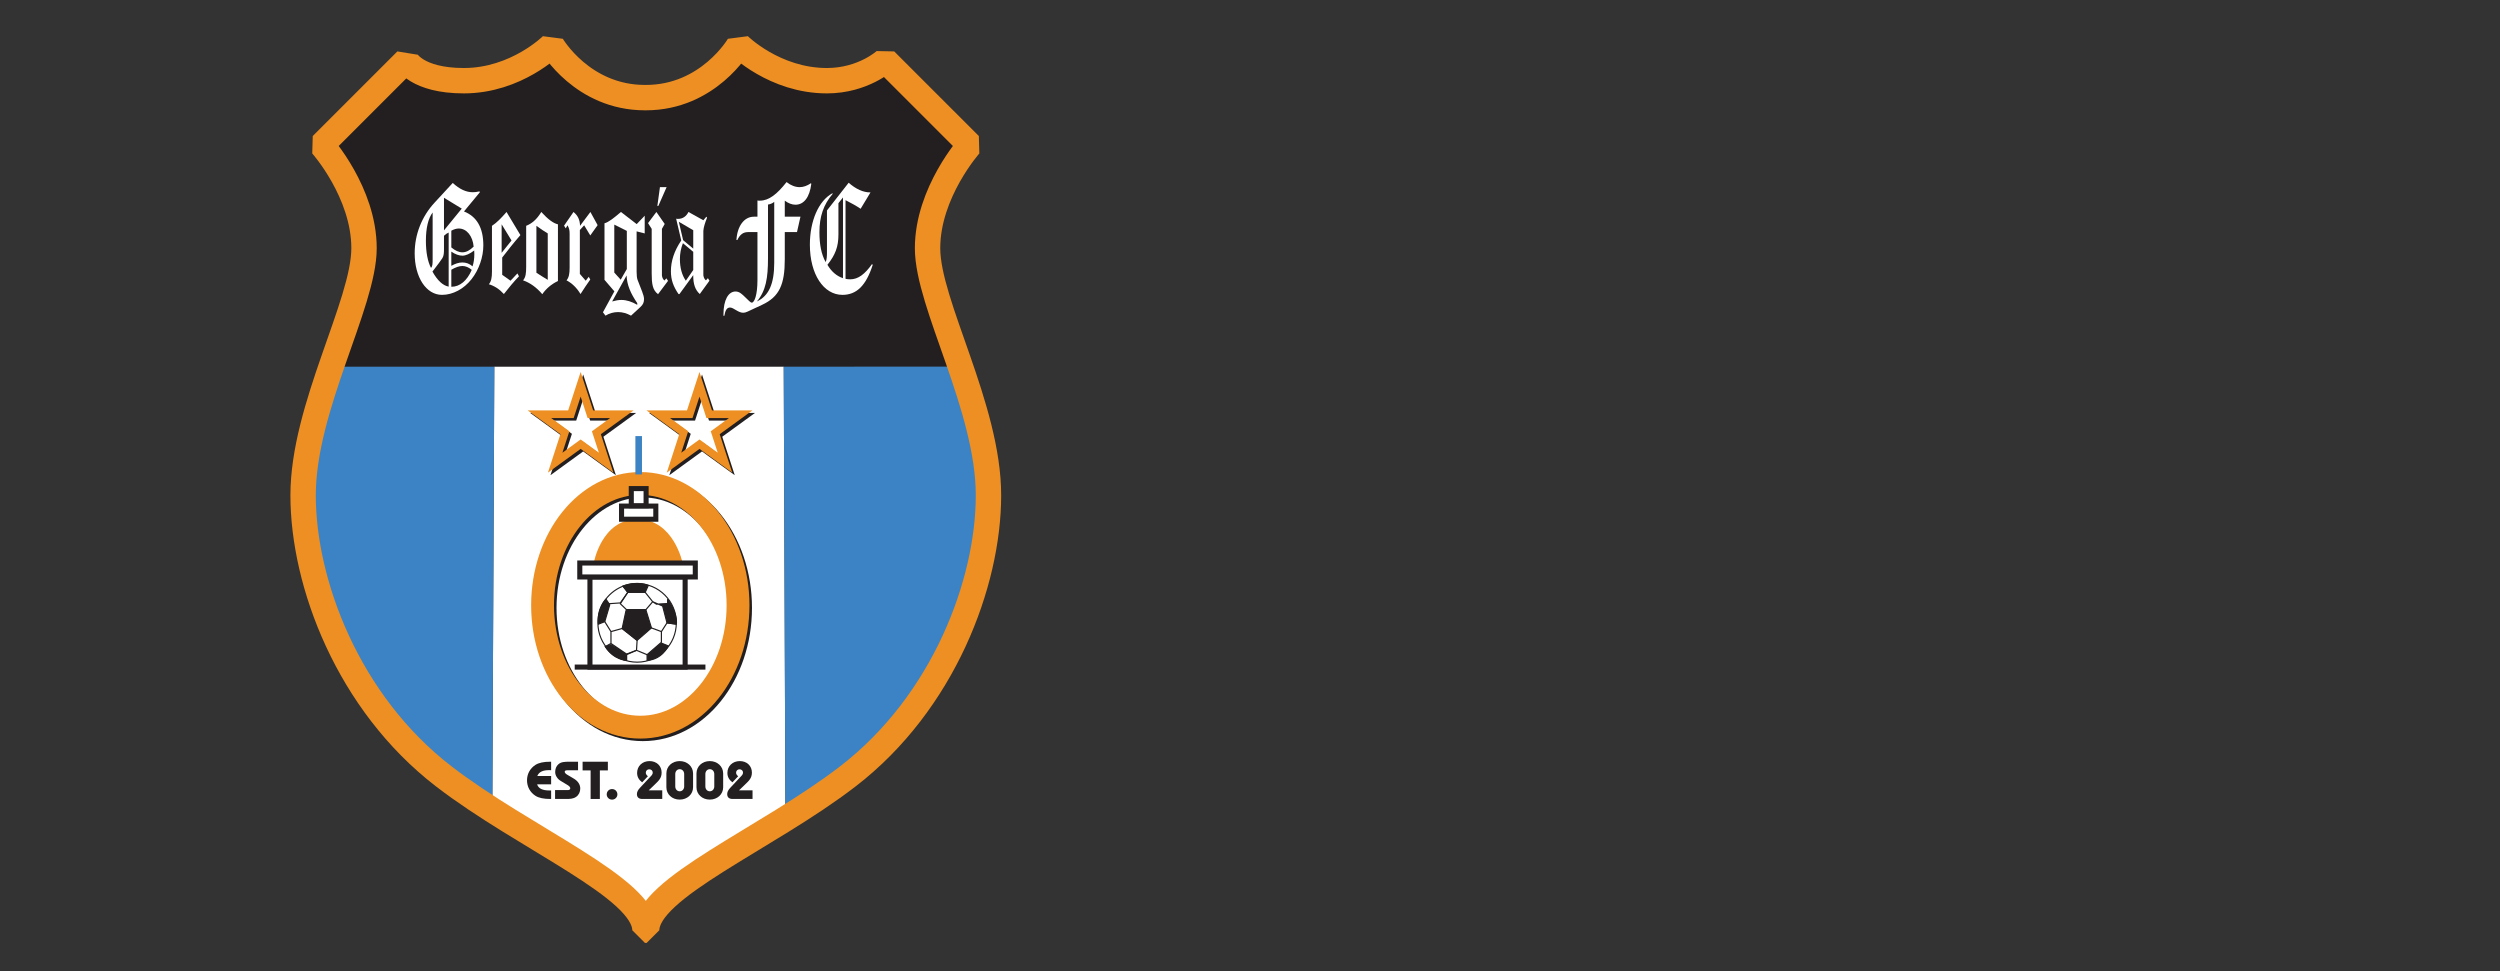
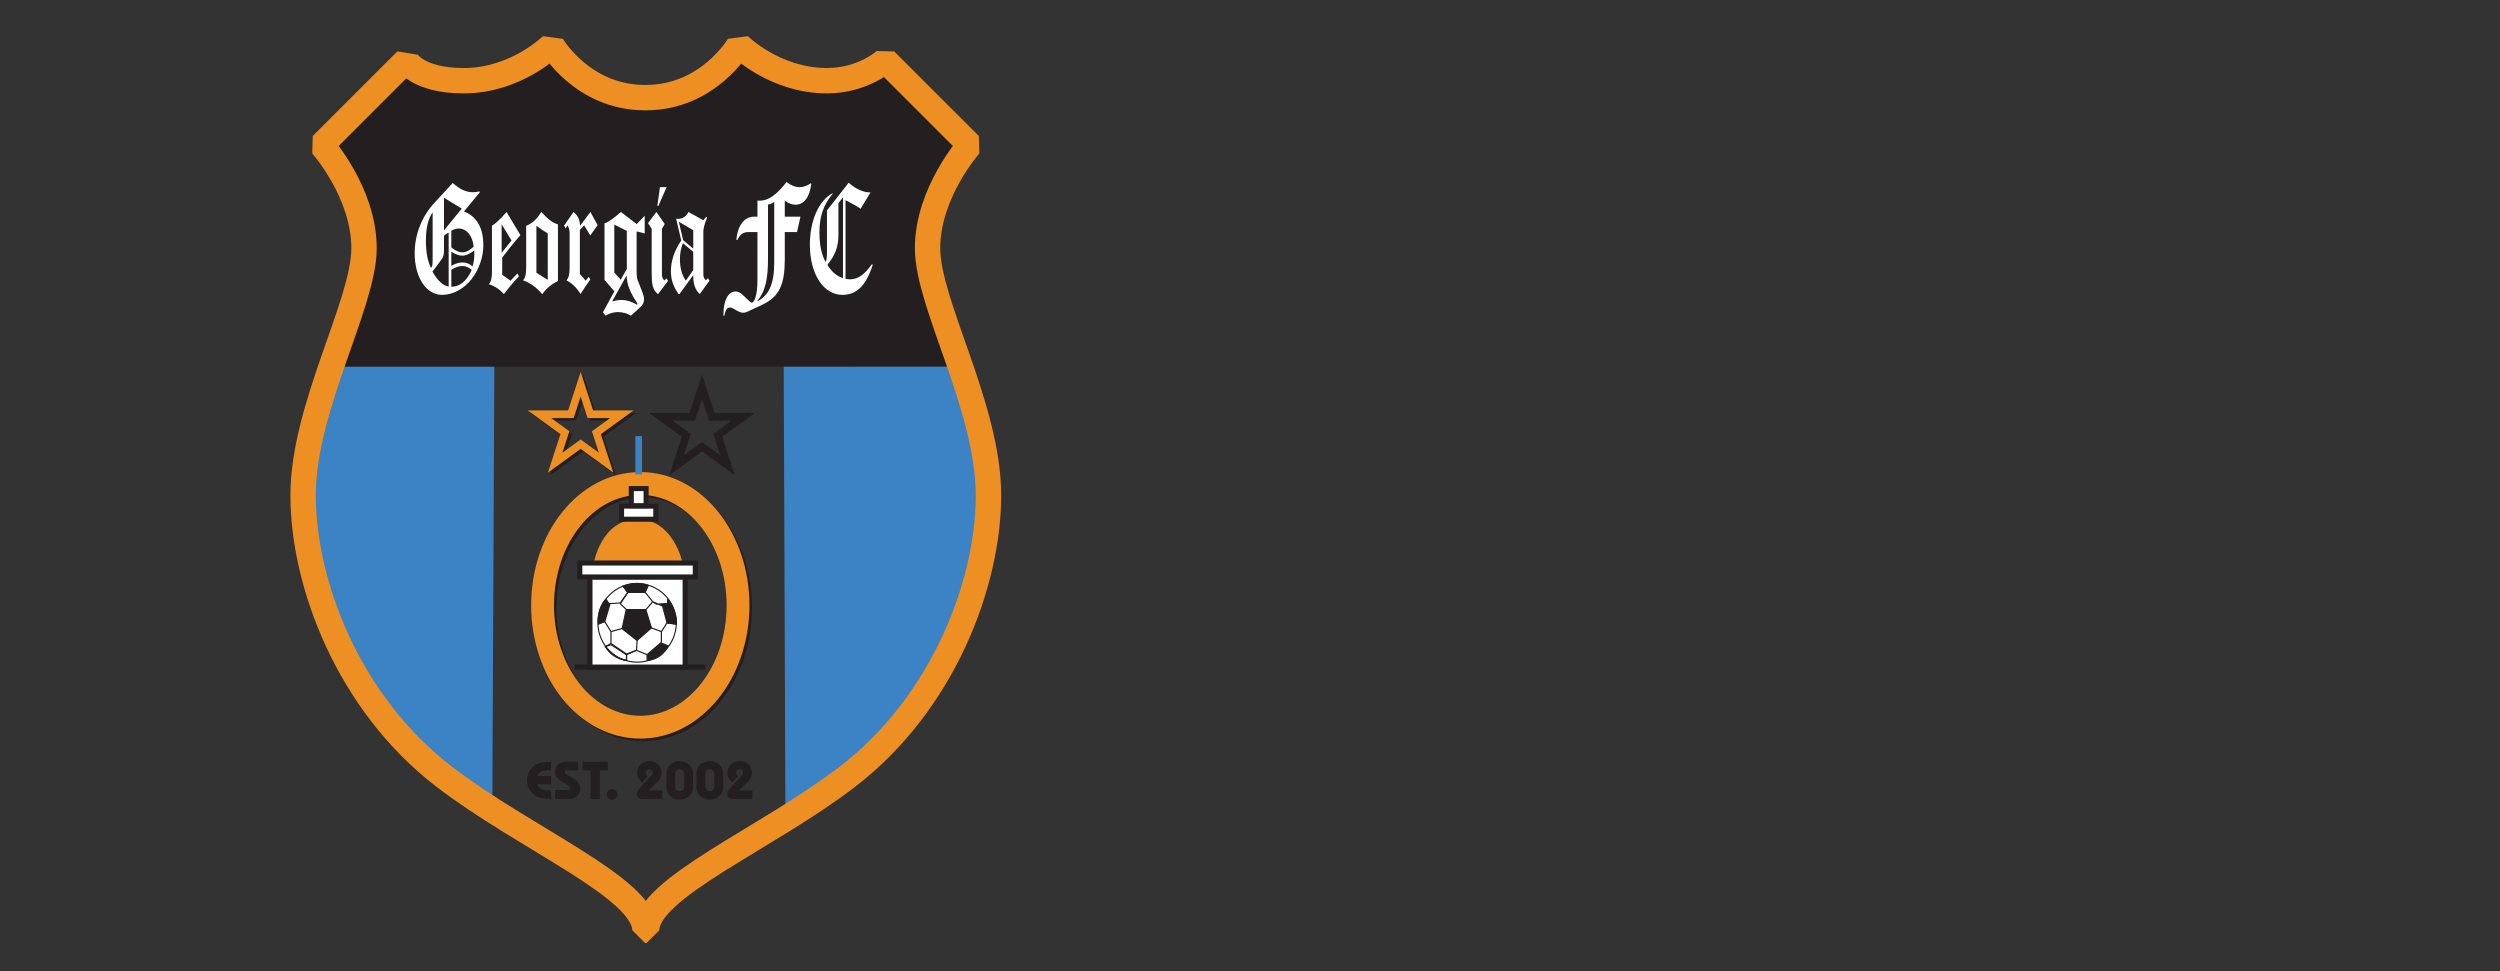
<svg xmlns="http://www.w3.org/2000/svg" xmlns:xlink="http://www.w3.org/1999/xlink" width="984.86pt" height="382.64pt" viewBox="0 0 984.86 382.64" version="1.1">
  <rect x="0" y="0" width="984.86" height="382.64" fill="#333333" stroke="none" />
  <defs>
    <g>
      <symbol overflow="visible" id="glyph0-0">
        <path style="stroke:none;" d="" />
      </symbol>
      <symbol overflow="visible" id="glyph0-1">
        <path style="stroke:none;" d="M 10.094 0 L 10.094 -3.359 C 9.859 -3.344 9.609 -3.344 9.406 -3.344 C 6.672 -3.344 5.062 -4.156 4.578 -5.766 L 10.094 -5.766 L 10.094 -9.047 L 4.641 -9.047 C 5.312 -10.656 6.812 -11.359 9.344 -11.359 C 9.562 -11.359 9.828 -11.359 10.094 -11.328 L 10.094 -14.672 C 9.969 -14.672 9.844 -14.672 9.719 -14.672 C 7.172 -14.672 5.266 -14.266 3.938 -13.438 C 1.781 -12.047 0.594 -9.859 0.594 -7.344 C 0.594 -4.828 1.781 -2.625 3.938 -1.234 C 5.266 -0.406 7.172 0 9.719 0 C 9.844 0 9.969 0 10.094 0 Z M 10.094 0 " />
      </symbol>
      <symbol overflow="visible" id="glyph0-2">
        <path style="stroke:none;" d="M 0.672 0 L 4.703 0 C 4.781 0 4.844 0 4.938 0 C 6.5 0 7.828 -0.016 9 -0.859 C 10.016 -1.578 10.594 -2.766 10.594 -4.094 C 10.594 -5.625 9.75 -6.969 8.188 -7.938 L 5.438 -9.562 C 4.781 -9.969 4.469 -10.344 4.469 -10.75 C 4.469 -11.203 4.938 -11.312 5.875 -11.312 L 9.719 -11.312 L 9.719 -14.672 L 6.359 -14.672 C 4.422 -14.672 3.062 -14.609 2.016 -13.703 C 1.172 -12.969 0.719 -11.922 0.719 -10.625 C 0.719 -9.312 1.516 -7.953 2.828 -7.156 L 5.641 -5.453 C 6.312 -5.031 6.656 -4.641 6.656 -4.219 C 6.656 -3.781 6.344 -3.5 5.734 -3.5 L 0.672 -3.5 Z M 0.672 0 " />
      </symbol>
      <symbol overflow="visible" id="glyph0-3">
        <path style="stroke:none;" d="M 7.047 -11.25 L 10.203 -11.25 L 10.203 -14.672 L 0.25 -14.672 L 0.25 -11.25 L 3.406 -11.25 L 3.406 0 L 7.047 0 Z M 7.047 -11.25 " />
      </symbol>
      <symbol overflow="visible" id="glyph0-4">
        <path style="stroke:none;" d="M 0.859 -1.797 C 0.859 -0.656 1.797 0.266 2.953 0.266 C 4.109 0.266 5.062 -0.656 5.062 -1.797 C 5.062 -2.984 4.156 -3.906 2.953 -3.906 C 1.766 -3.906 0.859 -2.984 0.859 -1.797 Z M 0.859 -1.797 " />
      </symbol>
      <symbol overflow="visible" id="glyph0-5">
        <path style="stroke:none;" d="" />
      </symbol>
      <symbol overflow="visible" id="glyph0-6">
        <path style="stroke:none;" d="M 3.078 0 L 10.906 0 L 10.906 -3.406 L 5.578 -3.406 L 7.906 -5.641 C 9.469 -7.141 10.656 -8.203 10.656 -10.406 C 10.656 -13.016 8.688 -14.922 5.891 -14.922 C 3.047 -14.922 1 -12.953 1 -10.281 C 1 -8.734 1.641 -7.578 2.984 -6.547 L 5.25 -8.953 C 4.703 -9.375 4.422 -9.844 4.422 -10.359 C 4.422 -11.125 5.016 -11.688 5.75 -11.688 C 6.594 -11.688 7.156 -11.125 7.156 -10.391 C 7.156 -9.984 6.969 -9.547 6.547 -9.109 L 2.125 -4.391 C 1.328 -3.531 0.922 -2.75 0.922 -1.938 C 0.922 -0.672 1.641 0 3.078 0 Z M 3.078 0 " />
      </symbol>
      <symbol overflow="visible" id="glyph0-7">
        <path style="stroke:none;" d="M 0.672 -10.047 L 0.672 -4.609 C 0.672 -1.891 2.859 0.25 5.922 0.25 C 8.938 0.25 11.188 -1.875 11.188 -4.609 L 11.188 -10.047 C 11.188 -12.828 8.875 -14.922 5.922 -14.922 C 2.938 -14.922 0.672 -12.844 0.672 -10.047 Z M 7.688 -4.953 C 7.688 -3.812 6.891 -3.016 5.922 -3.016 C 4.938 -3.016 4.172 -3.812 4.172 -4.953 L 4.172 -9.797 C 4.172 -10.938 4.953 -11.734 5.922 -11.734 C 6.906 -11.734 7.688 -10.938 7.688 -9.797 Z M 7.688 -4.953 " />
      </symbol>
      <symbol overflow="visible" id="glyph1-0">
        <path style="stroke:none;" d="" />
      </symbol>
      <symbol overflow="visible" id="glyph1-1">
        <path style="stroke:none;" d="M 15.969 -43.031 L 8.844 -35.312 C 3.719 -29.797 0.969 -22.688 0.969 -15.297 C 0.969 -5.922 5.469 1.062 11.734 1.062 C 16.016 1.062 20.344 -1.266 23.375 -5.125 C 26.344 -8.906 28.016 -13.906 28.016 -18.422 C 28.016 -25.344 25.469 -29.797 20.391 -31.797 L 26.656 -39.375 L 26.516 -39.703 C 25.422 -39.438 24.547 -39.375 23.812 -39.375 C 21.219 -39.375 18.641 -40.578 15.969 -43.031 Z M 8.047 -31.391 L 8.047 -13.234 C 8.047 -11.172 8.016 -10.109 7.391 -9.578 C 6.078 -12.109 5.391 -15.766 5.391 -20.219 C 5.391 -25.281 6.297 -29.062 8.047 -31.391 Z M 12.516 -24.344 L 12.516 -37.188 L 19.516 -32.922 Z M 14.359 -2.188 C 12.078 -2.594 9.938 -4.594 7.969 -8.109 C 10.062 -10.844 11.375 -12.578 11.906 -13.438 C 12.469 -14.375 12.516 -15.562 12.516 -17.094 C 12.516 -17.297 12.516 -17.5 12.516 -17.688 L 12.516 -22.219 C 13.125 -22.812 13.703 -23.219 14.359 -23.484 Z M 15.406 -24.219 C 16.5 -24.812 17.469 -25.078 18.344 -25.078 C 21.438 -25.078 23.812 -22.156 24.203 -17.953 C 22.672 -16.422 21.219 -15.703 19.781 -15.703 C 18.344 -15.703 16.938 -16.359 15.406 -17.625 Z M 15.406 -15.969 C 16.984 -14.906 18.422 -14.375 19.781 -14.375 C 21.094 -14.375 22.672 -15.094 24.422 -16.422 C 24.469 -15.969 24.469 -15.5 24.469 -15.031 C 24.469 -13.234 24.25 -11.641 23.766 -10.172 C 22.547 -11.234 21.219 -11.703 19.734 -11.703 C 18.344 -11.703 16.938 -11.234 15.406 -10.375 Z M 15.406 -2.125 L 15.406 -8.844 C 17.062 -9.781 18.469 -10.312 19.734 -10.312 C 21.047 -10.312 22.281 -9.781 23.453 -8.781 C 21.578 -4.453 18.734 -2.125 15.406 -2.125 Z M 15.406 -2.125 " />
      </symbol>
      <symbol overflow="visible" id="glyph1-2">
        <path style="stroke:none;" d="M 5.953 -15.5 L 5.953 -26.734 L 9.844 -20.359 Z M 7.875 -31.594 C 5.781 -29.141 3.891 -27.266 2.141 -26.141 L 2.141 -8.109 C 2.141 -5.781 1.875 -4.25 0.922 -3.125 C 3.109 -2.469 5.078 -1.203 6.828 0.734 C 8.891 -1.922 10.859 -4.25 12.781 -6.25 L 12.172 -7.391 L 9.453 -4.516 L 6.172 -6.844 L 6.172 -13.641 C 8.312 -16.422 10.672 -19.422 13.344 -22.484 Z M 7.875 -31.594 " />
      </symbol>
      <symbol overflow="visible" id="glyph1-3">
        <path style="stroke:none;" d="M 6.172 -7.656 L 6.172 -26.141 C 7.797 -24.938 9.281 -23.953 10.641 -23.141 L 10.641 -4.859 C 9.188 -5.719 7.703 -6.656 6.172 -7.656 Z M 8.484 0.797 C 10.062 -1.469 12.125 -3.188 14.656 -4.391 L 14.656 -26.734 C 12.953 -27.078 10.719 -28.672 8.094 -31.594 C 6.297 -28.609 4.328 -27 2.141 -26.141 L 2.141 -9.984 C 2.141 -7.453 1.969 -5.922 0.922 -4.656 C 3.625 -3.719 6.266 -1.859 8.484 0.797 Z M 8.484 0.797 " />
      </symbol>
      <symbol overflow="visible" id="glyph1-4">
        <path style="stroke:none;" d="M 3.938 -31.594 L 0.219 -26.203 L 0.875 -25.141 L 1.578 -26.344 C 2.188 -25.281 2.406 -24.406 2.406 -23.141 L 2.406 -9.641 C 2.406 -7.312 2.141 -5.781 1.188 -4.656 C 3.328 -3.531 5.172 -1.797 6.703 0.734 C 8.047 -1.391 9.328 -3.266 10.547 -4.984 L 9.938 -6.047 L 8.75 -4.516 L 6.438 -7.188 L 6.438 -24.484 L 8.141 -26.344 L 10.547 -22.344 L 13.438 -26.406 L 10.594 -31.594 L 6.516 -26.141 C 6.438 -28.609 5.609 -30.203 3.938 -31.594 Z M 3.938 -31.594 " />
      </symbol>
      <symbol overflow="visible" id="glyph1-5">
        <path style="stroke:none;" d="M 15.094 4.984 C 12.906 3.719 10.859 3.062 8.844 3.062 C 7.75 3.062 6.562 3.266 5.203 3.656 L 10.891 -6.578 C 11.031 -2.859 12.469 0.469 15.094 4.328 Z M 10.984 -24.141 L 10.984 -9.109 L 8.578 -4.922 L 6.047 -7.719 L 6.047 -26.609 Z M 2.188 -4.859 L 6.078 -0.328 L 1.578 7.922 L 2.578 9.25 C 4.109 8.312 5.781 7.844 7.531 7.844 C 9.281 7.844 10.938 8.312 12.641 9.25 L 16.406 5.781 C 17.328 4.922 17.766 4.062 17.766 2.734 C 17.766 1.125 16.594 -1.125 15.188 -4.922 C 14.969 -5.594 14.844 -6.656 14.844 -8.047 L 14.844 -23.953 L 18.031 -23.141 L 18.031 -30.125 L 14.875 -26.812 L 8.672 -31.594 C 5.859 -29.203 3.766 -27.531 2.188 -27.141 Z M 2.188 -4.859 " />
      </symbol>
      <symbol overflow="visible" id="glyph1-6">
        <path style="stroke:none;" d="M 6.391 -6.516 L 6.391 -24.938 L 7.484 -26.875 L 4.203 -31.594 L 0.922 -27.203 L 2.359 -24.938 L 2.359 -7.516 C 2.359 -3.328 2.672 -0.859 4.859 0.797 L 8.797 -4.453 L 8.141 -5.453 L 7.391 -4.594 C 6.875 -4.984 6.516 -5.656 6.391 -6.516 Z M 4.594 -33.984 L 4.984 -33.984 L 8.234 -41.375 L 5.609 -41.375 Z M 4.594 -33.984 " />
      </symbol>
      <symbol overflow="visible" id="glyph1-7">
        <path style="stroke:none;" d="M 5.641 -20.484 L 3.938 -27.734 L 9.625 -24.406 L 9.625 -17.156 Z M 9.625 -8.719 L 6.703 -4.516 C 5.172 -6.719 4.375 -9.578 4.375 -13.031 C 4.375 -15.234 4.766 -17.297 5.562 -19.297 L 9.625 -15.891 Z M 9.625 -6.719 C 9.625 -6.656 9.625 -6.516 9.625 -6.453 C 9.625 -3.125 10.422 -0.859 12.203 0.734 L 16.016 -4.516 L 15.406 -5.516 L 14.625 -4.656 C 14.094 -5.062 13.75 -5.719 13.609 -6.656 L 13.609 -24.141 C 13.703 -25.547 14.219 -27.203 15.062 -29.328 L 14.797 -29.734 L 13.609 -28.328 L 7.75 -31.594 C 6.875 -29.859 5.469 -28.875 3.672 -28.875 C 3.406 -28.875 3.156 -28.875 2.891 -28.938 L 4.906 -20.359 C 2.094 -16.234 0.828 -12.172 0.828 -8.25 C 0.828 -4.797 1.797 -2.266 3.812 0.734 L 4.203 0.734 Z M 9.625 -6.719 " />
      </symbol>
      <symbol overflow="visible" id="glyph1-8">
        <path style="stroke:none;" d="" />
      </symbol>
      <symbol overflow="visible" id="glyph1-9">
        <path style="stroke:none;" d="M 8.406 -23.672 L 8.406 -4.797 C 8.406 1.266 7.172 4.125 6.172 4.125 C 5.641 4.125 4.859 3.188 3.594 2 C 2.359 0.797 1.312 -0.266 -0.219 -0.266 C -3.062 -0.266 -4.984 3.062 -4.984 8.781 C -4.984 8.906 -4.984 9.109 -4.984 9.312 L -4.641 9.312 C -4.25 7.047 -3.594 6.047 -2.406 6.047 C -0.969 6.047 0.781 8.109 2.797 8.109 C 3.281 8.109 3.844 7.984 4.516 7.656 L 10.234 4.984 C 17.109 1.797 19.172 -3.125 19.172 -12.969 L 19.172 -23.672 L 23.984 -23.672 L 25.344 -29.734 L 19.172 -29.734 L 19.172 -36.047 C 20.609 -34.984 22.016 -34.453 23.375 -34.453 C 26.703 -34.453 28.969 -37.375 29.625 -42.703 L 29.453 -42.906 C 27.969 -41.906 26.516 -41.375 25.031 -41.375 C 23.328 -41.375 21.578 -42.031 19.875 -43.375 C 16.109 -38.578 12.906 -36.047 9.328 -36.047 C 9.016 -36.047 8.703 -36.047 8.406 -36.125 L 8.406 -29.734 L 7 -29.734 C 3.156 -29.734 0.438 -26 0.125 -20.547 L 0.484 -20.547 C 1.531 -22.75 2.797 -23.672 4.766 -23.672 Z M 12.562 -34.516 C 13.391 -34.656 14.219 -34.922 15.016 -35.578 L 15.016 -11.578 C 15.016 -3.328 12.906 1.469 8.188 3.656 C 11.734 -0.531 12.562 -5.594 12.562 -13.375 Z M 12.562 -34.516 " />
      </symbol>
      <symbol overflow="visible" id="glyph1-10">
        <path style="stroke:none;" d="M 7.094 -11.844 C 5.422 -14.828 4.641 -18.75 4.641 -23.609 C 4.641 -29.859 6.266 -34.516 9.844 -38.719 L 9.766 -38.984 C 4.328 -35.984 0.875 -28.141 0.875 -18.688 C 0.875 -7.047 6.297 1.062 13.703 1.062 C 19.297 1.062 23.016 -2.594 25.641 -10.781 L 25.344 -11.047 C 22.5 -7.047 19.875 -5.062 16.766 -5.062 C 16.109 -5.062 15.5 -5.125 14.922 -5.25 L 14.922 -36.25 C 17.281 -35.047 19.297 -33.922 20.875 -32.859 L 24.766 -39.312 C 24.688 -39.312 24.641 -39.312 24.547 -39.312 C 21.922 -39.312 19.031 -40.578 16.156 -43.109 L 7.609 -32.188 L 7.609 -16.562 C 7.609 -16.297 7.609 -16.094 7.609 -15.828 C 7.609 -14.297 7.578 -12.906 7.094 -11.844 Z M 13.922 -5.516 C 11.469 -6.312 9.359 -8.109 7.797 -10.781 C 10.891 -14.703 12.125 -17.828 12.125 -22.688 L 12.125 -35.047 L 13.922 -37.312 Z M 13.922 -5.516 " />
      </symbol>
    </g>
  </defs>
  <g id="surface1">
    <path style=" stroke:none;fill-rule:nonzero;fill:rgb(13.699%,12.199%,12.5%);fill-opacity:1;" d="M 378.359 144.457 C 372.059 126.129 365.406 109.375 365.406 97.793 C 365.406 75.793 382.074 57.129 382.074 57.129 L 348.742 23.793 C 348.742 23.793 340.074 31.793 325.746 31.793 C 305.078 31.793 291.078 17.793 291.078 17.793 C 291.078 17.793 279.078 38.461 254.41 38.461 L 254.074 38.461 C 229.406 38.461 217.406 17.793 217.406 17.793 C 217.406 17.793 203.406 31.793 182.742 31.793 C 164.074 31.793 160.074 23.793 160.074 23.793 L 126.738 57.129 C 126.738 57.129 143.406 75.793 143.406 97.793 C 143.406 109.375 136.758 126.129 130.457 144.461 L 378.359 144.457 " />
-     <path style=" stroke:none;fill-rule:nonzero;fill:rgb(100%,100%,100%);fill-opacity:1;" d="M 194.738 144.461 L 308.742 144.461 L 309.41 322.57 C 282.188 339.531 254.742 353.77 254.742 366.461 L 254.074 366.461 C 254.074 352.918 222.828 337.617 193.945 319.125 L 194.738 144.461 " />
    <path style=" stroke:none;fill-rule:nonzero;fill:rgb(23.137%,51.372%,77.254%);fill-opacity:1;" d="M 193.945 319.125 C 187.281 314.855 180.742 310.418 174.742 305.793 C 137.137 276.809 119.406 229.793 119.406 195.129 C 119.406 178.711 124.789 160.949 130.457 144.461 L 194.738 144.461 L 193.945 319.125 " />
    <path style=" stroke:none;fill-rule:nonzero;fill:rgb(23.137%,51.372%,77.254%);fill-opacity:1;" d="M 308.742 144.461 L 378.359 144.457 C 384.027 160.945 389.406 178.711 389.406 195.129 C 389.406 229.793 371.676 276.809 334.074 305.793 C 326.441 311.68 317.938 317.258 309.41 322.57 L 308.742 144.461 " />
    <path style="fill:none;stroke-width:30;stroke-linecap:butt;stroke-linejoin:miter;stroke:rgb(13.699%,12.199%,12.5%);stroke-opacity:1;stroke-miterlimit:4;" d="M 2297.422 2302.533 L 2335.742 2184.564 L 2459.805 2184.564 L 2359.414 2111.673 L 2397.773 1993.666 L 2297.422 2066.595 L 2197.031 1993.666 L 2235.391 2111.673 L 2135.039 2184.564 L 2259.062 2184.564 Z M 2297.422 2302.533 " transform="matrix(0.1,0,0,-0.1,0,382.64)" />
    <path style="fill:none;stroke-width:30;stroke-linecap:butt;stroke-linejoin:miter;stroke:rgb(13.699%,12.199%,12.5%);stroke-opacity:1;stroke-miterlimit:4;" d="M 2765.547 2302.533 L 2803.906 2184.564 L 2927.93 2184.564 L 2827.578 2111.673 L 2865.938 1993.666 L 2765.547 2066.595 L 2665.195 1993.666 L 2703.516 2111.673 L 2603.164 2184.564 L 2727.227 2184.564 Z M 2765.547 2302.533 " transform="matrix(0.1,0,0,-0.1,0,382.64)" />
    <path style="fill:none;stroke-width:30;stroke-linecap:butt;stroke-linejoin:miter;stroke:rgb(92.94%,56.078%,13.333%);stroke-opacity:1;stroke-miterlimit:4;" d="M 2287.422 2312.533 L 2325.742 2194.564 L 2449.805 2194.564 L 2349.414 2121.673 L 2387.773 2003.666 L 2287.422 2076.595 L 2187.031 2003.666 L 2225.391 2121.673 L 2125.039 2194.564 L 2249.062 2194.564 Z M 2287.422 2312.533 " transform="matrix(0.1,0,0,-0.1,0,382.64)" />
-     <path style="fill:none;stroke-width:30;stroke-linecap:butt;stroke-linejoin:miter;stroke:rgb(92.94%,56.078%,13.333%);stroke-opacity:1;stroke-miterlimit:4;" d="M 2755.547 2312.533 L 2793.906 2194.564 L 2917.93 2194.564 L 2817.578 2121.673 L 2855.938 2003.666 L 2755.547 2076.595 L 2655.195 2003.666 L 2693.516 2121.673 L 2593.164 2194.564 L 2717.227 2194.564 Z M 2755.547 2312.533 " transform="matrix(0.1,0,0,-0.1,0,382.64)" />
    <path style="fill:none;stroke-width:90;stroke-linecap:butt;stroke-linejoin:miter;stroke:rgb(13.699%,12.199%,12.5%);stroke-opacity:1;stroke-miterlimit:4;" d="M 2917.422 1431.791 C 2917.422 1166.713 2745.039 951.791 2532.422 951.791 C 2319.766 951.791 2147.422 1166.713 2147.422 1431.791 C 2147.422 1696.908 2319.766 1911.791 2532.422 1911.791 C 2745.039 1911.791 2917.422 1696.908 2917.422 1431.791 Z M 2917.422 1431.791 " transform="matrix(0.1,0,0,-0.1,0,382.64)" />
    <path style="fill:none;stroke-width:90;stroke-linecap:butt;stroke-linejoin:miter;stroke:rgb(92.94%,56.078%,13.333%);stroke-opacity:1;stroke-miterlimit:4;" d="M 2907.422 1441.791 C 2907.422 1176.713 2735.039 961.791 2522.422 961.791 C 2309.766 961.791 2137.422 1176.713 2137.422 1441.791 C 2137.422 1706.908 2309.766 1921.791 2522.422 1921.791 C 2735.039 1921.791 2907.422 1706.908 2907.422 1441.791 Z M 2907.422 1441.791 " transform="matrix(0.1,0,0,-0.1,0,382.64)" />
    <path style="fill:none;stroke-width:20;stroke-linecap:butt;stroke-linejoin:miter;stroke:rgb(13.699%,12.199%,12.5%);stroke-opacity:1;stroke-miterlimit:4;" d="M 2264.062 1198.47 L 2779.062 1198.47 " transform="matrix(0.1,0,0,-0.1,0,382.64)" />
    <path style=" stroke:none;fill-rule:nonzero;fill:rgb(100%,100%,100%);fill-opacity:1;" d="M 269.906 227.293 L 232.406 227.293 L 232.406 262.793 L 269.906 262.793 L 269.906 227.293 " />
    <path style="fill:none;stroke-width:20;stroke-linecap:butt;stroke-linejoin:miter;stroke:rgb(13.699%,12.199%,12.5%);stroke-opacity:1;stroke-miterlimit:4;" d="M 2699.062 1553.47 L 2324.062 1553.47 L 2324.062 1198.47 L 2699.062 1198.47 Z M 2699.062 1553.47 " transform="matrix(0.1,0,0,-0.1,0,382.64)" />
    <path style=" stroke:none;fill-rule:nonzero;fill:rgb(92.94%,56.078%,13.333%);fill-opacity:1;" d="M 233.906 221.793 C 233.906 221.793 236.906 204.543 251.156 204.543 C 265.406 204.543 268.906 221.793 268.906 221.793 L 233.906 221.793 " />
    <path style=" stroke:none;fill-rule:nonzero;fill:rgb(100%,100%,100%);fill-opacity:1;" d="M 258.355 204.543 L 244.855 204.543 L 244.855 199.371 L 258.355 199.371 L 258.355 204.543 " />
    <path style="fill:none;stroke-width:20;stroke-linecap:butt;stroke-linejoin:miter;stroke:rgb(13.699%,12.199%,12.5%);stroke-opacity:1;stroke-miterlimit:4;" d="M 2583.555 1780.97 L 2448.555 1780.97 L 2448.555 1832.689 L 2583.555 1832.689 Z M 2583.555 1780.97 " transform="matrix(0.1,0,0,-0.1,0,382.64)" />
    <path style=" stroke:none;fill-rule:nonzero;fill:rgb(92.94%,56.078%,13.333%);fill-opacity:1;" d="M 254.891 192.477 L 248.32 192.477 L 248.32 186.992 L 254.891 186.992 L 254.891 192.477 " />
    <path style=" stroke:none;fill-rule:nonzero;fill:rgb(23.137%,51.372%,77.254%);fill-opacity:1;" d="M 252.902 186.898 L 250.305 186.898 L 250.305 171.793 L 252.902 171.793 L 252.902 186.898 " />
-     <path style=" stroke:none;fill-rule:evenodd;fill:rgb(100%,100%,100%);fill-opacity:1;" d="M 266.434 245.375 C 266.434 253.922 259.516 260.855 250.984 260.855 C 242.453 260.855 235.535 253.922 235.535 245.375 C 235.535 238.535 239.961 232.73 246.098 230.684 C 247.633 230.172 249.277 229.891 250.984 229.891 C 259.516 229.891 266.434 236.824 266.434 245.375 " />
+     <path style=" stroke:none;fill-rule:evenodd;fill:rgb(100%,100%,100%);fill-opacity:1;" d="M 266.434 245.375 C 266.434 253.922 259.516 260.855 250.984 260.855 C 242.453 260.855 235.535 253.922 235.535 245.375 C 235.535 238.535 239.961 232.73 246.098 230.684 C 259.516 229.891 266.434 236.824 266.434 245.375 " />
    <path style="fill:none;stroke-width:4.514;stroke-linecap:butt;stroke-linejoin:miter;stroke:rgb(13.699%,12.199%,12.5%);stroke-opacity:1;stroke-miterlimit:2.613;" d="M 2664.336 1372.65 C 2664.336 1287.181 2595.156 1217.845 2509.844 1217.845 C 2424.531 1217.845 2355.352 1287.181 2355.352 1372.65 C 2355.352 1441.048 2399.609 1499.095 2460.977 1519.564 C 2476.328 1524.681 2492.773 1527.494 2509.844 1527.494 C 2595.156 1527.494 2664.336 1458.158 2664.336 1372.65 Z M 2664.336 1372.65 " transform="matrix(0.1,0,0,-0.1,0,382.64)" />
    <path style="fill:none;stroke-width:4.514;stroke-linecap:butt;stroke-linejoin:miter;stroke:rgb(13.699%,12.199%,12.5%);stroke-opacity:1;stroke-miterlimit:2.613;" d="M 2455.938 1515.111 L 2473.125 1493.002 L 2443.672 1451.244 L 2372.539 1446.322 " transform="matrix(0.1,0,0,-0.1,0,382.64)" />
    <path style=" stroke:none;fill-rule:evenodd;fill:rgb(13.699%,12.199%,12.5%);fill-opacity:1;" d="M 247.312 233.34 L 254.176 233.34 L 255.402 230.637 C 255.402 230.637 251.25 228.672 245.363 230.883 L 247.312 233.34 " />
    <path style="fill:none;stroke-width:4.514;stroke-linecap:butt;stroke-linejoin:miter;stroke:rgb(13.699%,12.199%,12.5%);stroke-opacity:1;stroke-miterlimit:2.613;" d="M 2473.125 1493.002 L 2541.758 1493.002 L 2554.023 1520.033 C 2554.023 1520.033 2512.5 1539.681 2453.633 1517.572 Z M 2473.125 1493.002 " transform="matrix(0.1,0,0,-0.1,0,382.64)" />
    <path style="fill:none;stroke-width:4.674;stroke-linecap:butt;stroke-linejoin:miter;stroke:rgb(13.699%,12.199%,12.5%);stroke-opacity:1;stroke-miterlimit:2.613;" d="M 2473.125 1492.884 L 2541.758 1492.884 L 2571.211 1455.97 L 2544.219 1424.369 L 2468.203 1424.369 L 2443.672 1448.08 Z M 2473.125 1492.884 " transform="matrix(0.1,0,0,-0.1,0,382.64)" />
    <path style=" stroke:none;fill-rule:evenodd;fill:rgb(13.699%,12.199%,12.5%);fill-opacity:1;" d="M 261.043 238.742 L 262.762 245.379 L 266.441 245.871 C 266.441 245.871 267.176 241.938 263.008 236.043 L 263.008 237.762 L 258.59 238.008 L 257.121 237.043 L 261.043 238.742 " />
    <path style="fill:none;stroke-width:4.674;stroke-linecap:butt;stroke-linejoin:miter;stroke:rgb(13.699%,12.199%,12.5%);stroke-opacity:1;stroke-miterlimit:2.613;" d="M 2610.43 1438.978 L 2627.617 1372.611 L 2664.414 1367.689 C 2664.414 1367.689 2671.758 1407.025 2630.078 1465.97 L 2630.078 1448.783 L 2585.898 1446.322 L 2571.211 1455.97 Z M 2610.43 1438.978 " transform="matrix(0.1,0,0,-0.1,0,382.64)" />
    <path style=" stroke:none;fill-rule:evenodd;fill:rgb(13.699%,12.199%,12.5%);fill-opacity:1;" d="M 246.82 240.203 L 254.422 240.203 L 256.629 247.355 L 250.988 252.258 L 245.105 247.59 L 246.574 240.711 L 246.82 240.203 " />
    <path style="fill:none;stroke-width:4.674;stroke-linecap:butt;stroke-linejoin:miter;stroke:rgb(13.699%,12.199%,12.5%);stroke-opacity:1;stroke-miterlimit:2.613;" d="M 2468.203 1424.369 L 2544.219 1424.369 L 2566.289 1352.845 L 2509.883 1303.822 L 2451.055 1350.502 L 2465.742 1419.291 Z M 2468.203 1424.369 " transform="matrix(0.1,0,0,-0.1,0,382.64)" />
-     <path style=" stroke:none;fill-rule:evenodd;fill:rgb(13.699%,12.199%,12.5%);fill-opacity:1;" d="M 238.48 254.715 L 240.695 253.969 L 246.82 257.91 L 246.82 260.121 C 246.82 260.121 241.668 259.629 238.48 254.715 " />
    <path style="fill:none;stroke-width:4.674;stroke-linecap:butt;stroke-linejoin:miter;stroke:rgb(13.699%,12.199%,12.5%);stroke-opacity:1;stroke-miterlimit:2.613;" d="M 2384.805 1279.252 L 2406.953 1286.713 L 2468.203 1247.298 L 2468.203 1225.189 C 2468.203 1225.189 2416.68 1230.111 2384.805 1279.252 Z M 2384.805 1279.252 " transform="matrix(0.1,0,0,-0.1,0,382.64)" />
    <path style=" stroke:none;fill-rule:evenodd;fill:rgb(13.699%,12.199%,12.5%);fill-opacity:1;" d="M 238.234 244.887 L 240.199 238.254 L 238.727 236.043 C 238.727 236.043 235.047 239.48 235.785 245.871 L 238.234 244.887 " />
    <path style="fill:none;stroke-width:4.674;stroke-linecap:butt;stroke-linejoin:miter;stroke:rgb(13.699%,12.199%,12.5%);stroke-opacity:1;stroke-miterlimit:2.613;" d="M 2382.344 1377.533 L 2401.992 1443.861 L 2387.266 1465.97 C 2387.266 1465.97 2350.469 1431.595 2357.852 1367.689 Z M 2382.344 1377.533 " transform="matrix(0.1,0,0,-0.1,0,382.64)" />
    <path style="fill:none;stroke-width:4.674;stroke-linecap:butt;stroke-linejoin:miter;stroke:rgb(13.699%,12.199%,12.5%);stroke-opacity:1;stroke-miterlimit:2.613;" d="M 2384.805 1279.252 L 2406.875 1291.439 L 2468.203 1249.798 L 2468.203 1225.189 C 2468.203 1225.189 2419.141 1225.189 2384.805 1279.252 Z M 2406.875 1338.236 L 2406.875 1291.439 L 2468.203 1247.298 L 2507.422 1264.486 L 2509.883 1303.822 L 2451.055 1350.502 L 2406.875 1338.236 L 2382.344 1377.533 " transform="matrix(0.1,0,0,-0.1,0,382.64)" />
    <path style=" stroke:none;fill-rule:evenodd;fill:rgb(13.699%,12.199%,12.5%);fill-opacity:1;" d="M 254.914 260.121 L 254.914 257.91 L 260.309 253.242 L 263.25 254.469 C 263.25 254.469 260.801 259.879 254.914 260.121 " />
    <path style="fill:none;stroke-width:4.674;stroke-linecap:butt;stroke-linejoin:miter;stroke:rgb(13.699%,12.199%,12.5%);stroke-opacity:1;stroke-miterlimit:2.613;" d="M 2549.141 1225.189 L 2549.141 1247.298 L 2603.086 1293.978 L 2632.5 1281.713 C 2632.5 1281.713 2608.008 1227.611 2549.141 1225.189 Z M 2549.141 1225.189 " transform="matrix(0.1,0,0,-0.1,0,382.64)" />
    <path style="fill:none;stroke-width:4.674;stroke-linecap:butt;stroke-linejoin:miter;stroke:rgb(13.699%,12.199%,12.5%);stroke-opacity:1;stroke-miterlimit:2.613;" d="M 2558.945 1355.423 L 2605.547 1338.236 M 2605.547 1293.822 L 2605.547 1338.236 L 2627.617 1372.611 L 2664.414 1367.689 M 2468.203 1249.798 L 2507.422 1264.486 L 2549.141 1247.298 " transform="matrix(0.1,0,0,-0.1,0,382.64)" />
    <path style="fill:none;stroke-width:100;stroke-linecap:butt;stroke-linejoin:bevel;stroke:rgb(92.94%,56.078%,13.333%);stroke-opacity:1;stroke-miterlimit:4;" d="M 2540.742 3441.791 C 2294.062 3441.791 2174.062 3648.47 2174.062 3648.47 C 2174.062 3648.47 2034.062 3508.47 1827.422 3508.47 C 1640.742 3508.47 1600.742 3588.47 1600.742 3588.47 L 1267.383 3255.111 C 1267.383 3255.111 1434.062 3068.47 1434.062 2848.47 C 1434.062 2628.47 1194.062 2221.791 1194.062 1875.111 C 1194.062 1528.47 1371.367 1058.314 1747.422 768.47 C 2067.422 521.791 2540.742 328.47 2540.742 161.791 L 2547.422 161.791 C 2547.422 328.47 3020.742 521.791 3340.742 768.47 C 3716.758 1058.314 3894.062 1528.47 3894.062 1875.111 C 3894.062 2221.791 3654.062 2628.47 3654.062 2848.47 C 3654.062 3068.47 3820.742 3255.111 3820.742 3255.111 L 3487.422 3588.47 C 3487.422 3588.47 3400.742 3508.47 3257.461 3508.47 C 3050.781 3508.47 2910.781 3648.47 2910.781 3648.47 C 2910.781 3648.47 2790.781 3441.791 2544.102 3441.791 Z M 2540.742 3441.791 " transform="matrix(0.1,0,0,-0.1,0,382.64)" />
    <path style=" stroke:none;fill-rule:nonzero;fill:rgb(100%,100%,100%);fill-opacity:1;" d="M 254.523 199.215 L 248.688 199.215 L 248.688 192.477 L 254.523 192.477 L 254.523 199.215 " />
    <path style="fill:none;stroke-width:20;stroke-linecap:butt;stroke-linejoin:miter;stroke:rgb(13.699%,12.199%,12.5%);stroke-opacity:1;stroke-miterlimit:4;" d="M 2545.234 1834.252 L 2486.875 1834.252 L 2486.875 1901.634 L 2545.234 1901.634 Z M 2545.234 1834.252 " transform="matrix(0.1,0,0,-0.1,0,382.64)" />
    <path style=" stroke:none;fill-rule:nonzero;fill:rgb(100%,100%,100%);fill-opacity:1;" d="M 273.906 221.793 L 228.406 221.793 L 228.406 227.293 L 273.906 227.293 L 273.906 221.793 " />
    <path style="fill:none;stroke-width:20;stroke-linecap:butt;stroke-linejoin:miter;stroke:rgb(13.699%,12.199%,12.5%);stroke-opacity:1;stroke-miterlimit:4;" d="M 2739.062 1608.47 L 2284.062 1608.47 L 2284.062 1553.47 L 2739.062 1553.47 Z M 2739.062 1608.47 " transform="matrix(0.1,0,0,-0.1,0,382.64)" />
    <g style="fill:rgb(13.699%,12.199%,12.5%);fill-opacity:1;">
      <use xlink:href="#glyph0-1" x="207.02" y="314.747" />
      <use xlink:href="#glyph0-2" x="217.994" y="314.747" />
      <use xlink:href="#glyph0-3" x="229.262" y="314.747" />
    </g>
    <g style="fill:rgb(13.699%,12.199%,12.5%);fill-opacity:1;">
      <use xlink:href="#glyph0-4" x="238.154" y="314.747" />
    </g>
    <g style="fill:rgb(13.699%,12.199%,12.5%);fill-opacity:1;">
      <use xlink:href="#glyph0-5" x="244.07" y="314.747" />
      <use xlink:href="#glyph0-6" x="249.987" y="314.747" />
      <use xlink:href="#glyph0-7" x="261.842" y="314.747" />
      <use xlink:href="#glyph0-7" x="273.698" y="314.747" />
      <use xlink:href="#glyph0-6" x="285.553" y="314.747" />
    </g>
    <g style="fill:rgb(100%,100%,100%);fill-opacity:1;">
      <use xlink:href="#glyph1-1" x="162.39" y="115.1" />
      <use xlink:href="#glyph1-2" x="191.665" y="115.1" />
      <use xlink:href="#glyph1-3" x="205.142" y="115.1" />
      <use xlink:href="#glyph1-4" x="221.99" y="115.1" />
    </g>
    <g style="fill:rgb(100%,100%,100%);fill-opacity:1;">
      <use xlink:href="#glyph1-5" x="235.948" y="115.1" />
      <use xlink:href="#glyph1-6" x="254.371" y="115.1" />
      <use xlink:href="#glyph1-7" x="263.472" y="115.1" />
    </g>
    <g style="fill:rgb(100%,100%,100%);fill-opacity:1;">
      <use xlink:href="#glyph1-8" x="279.879" y="115.1" />
      <use xlink:href="#glyph1-9" x="289.987" y="115.1" />
    </g>
    <g style="fill:rgb(100%,100%,100%);fill-opacity:1;">
      <use xlink:href="#glyph1-10" x="318.168" y="115.1" />
    </g>
  </g>
</svg>